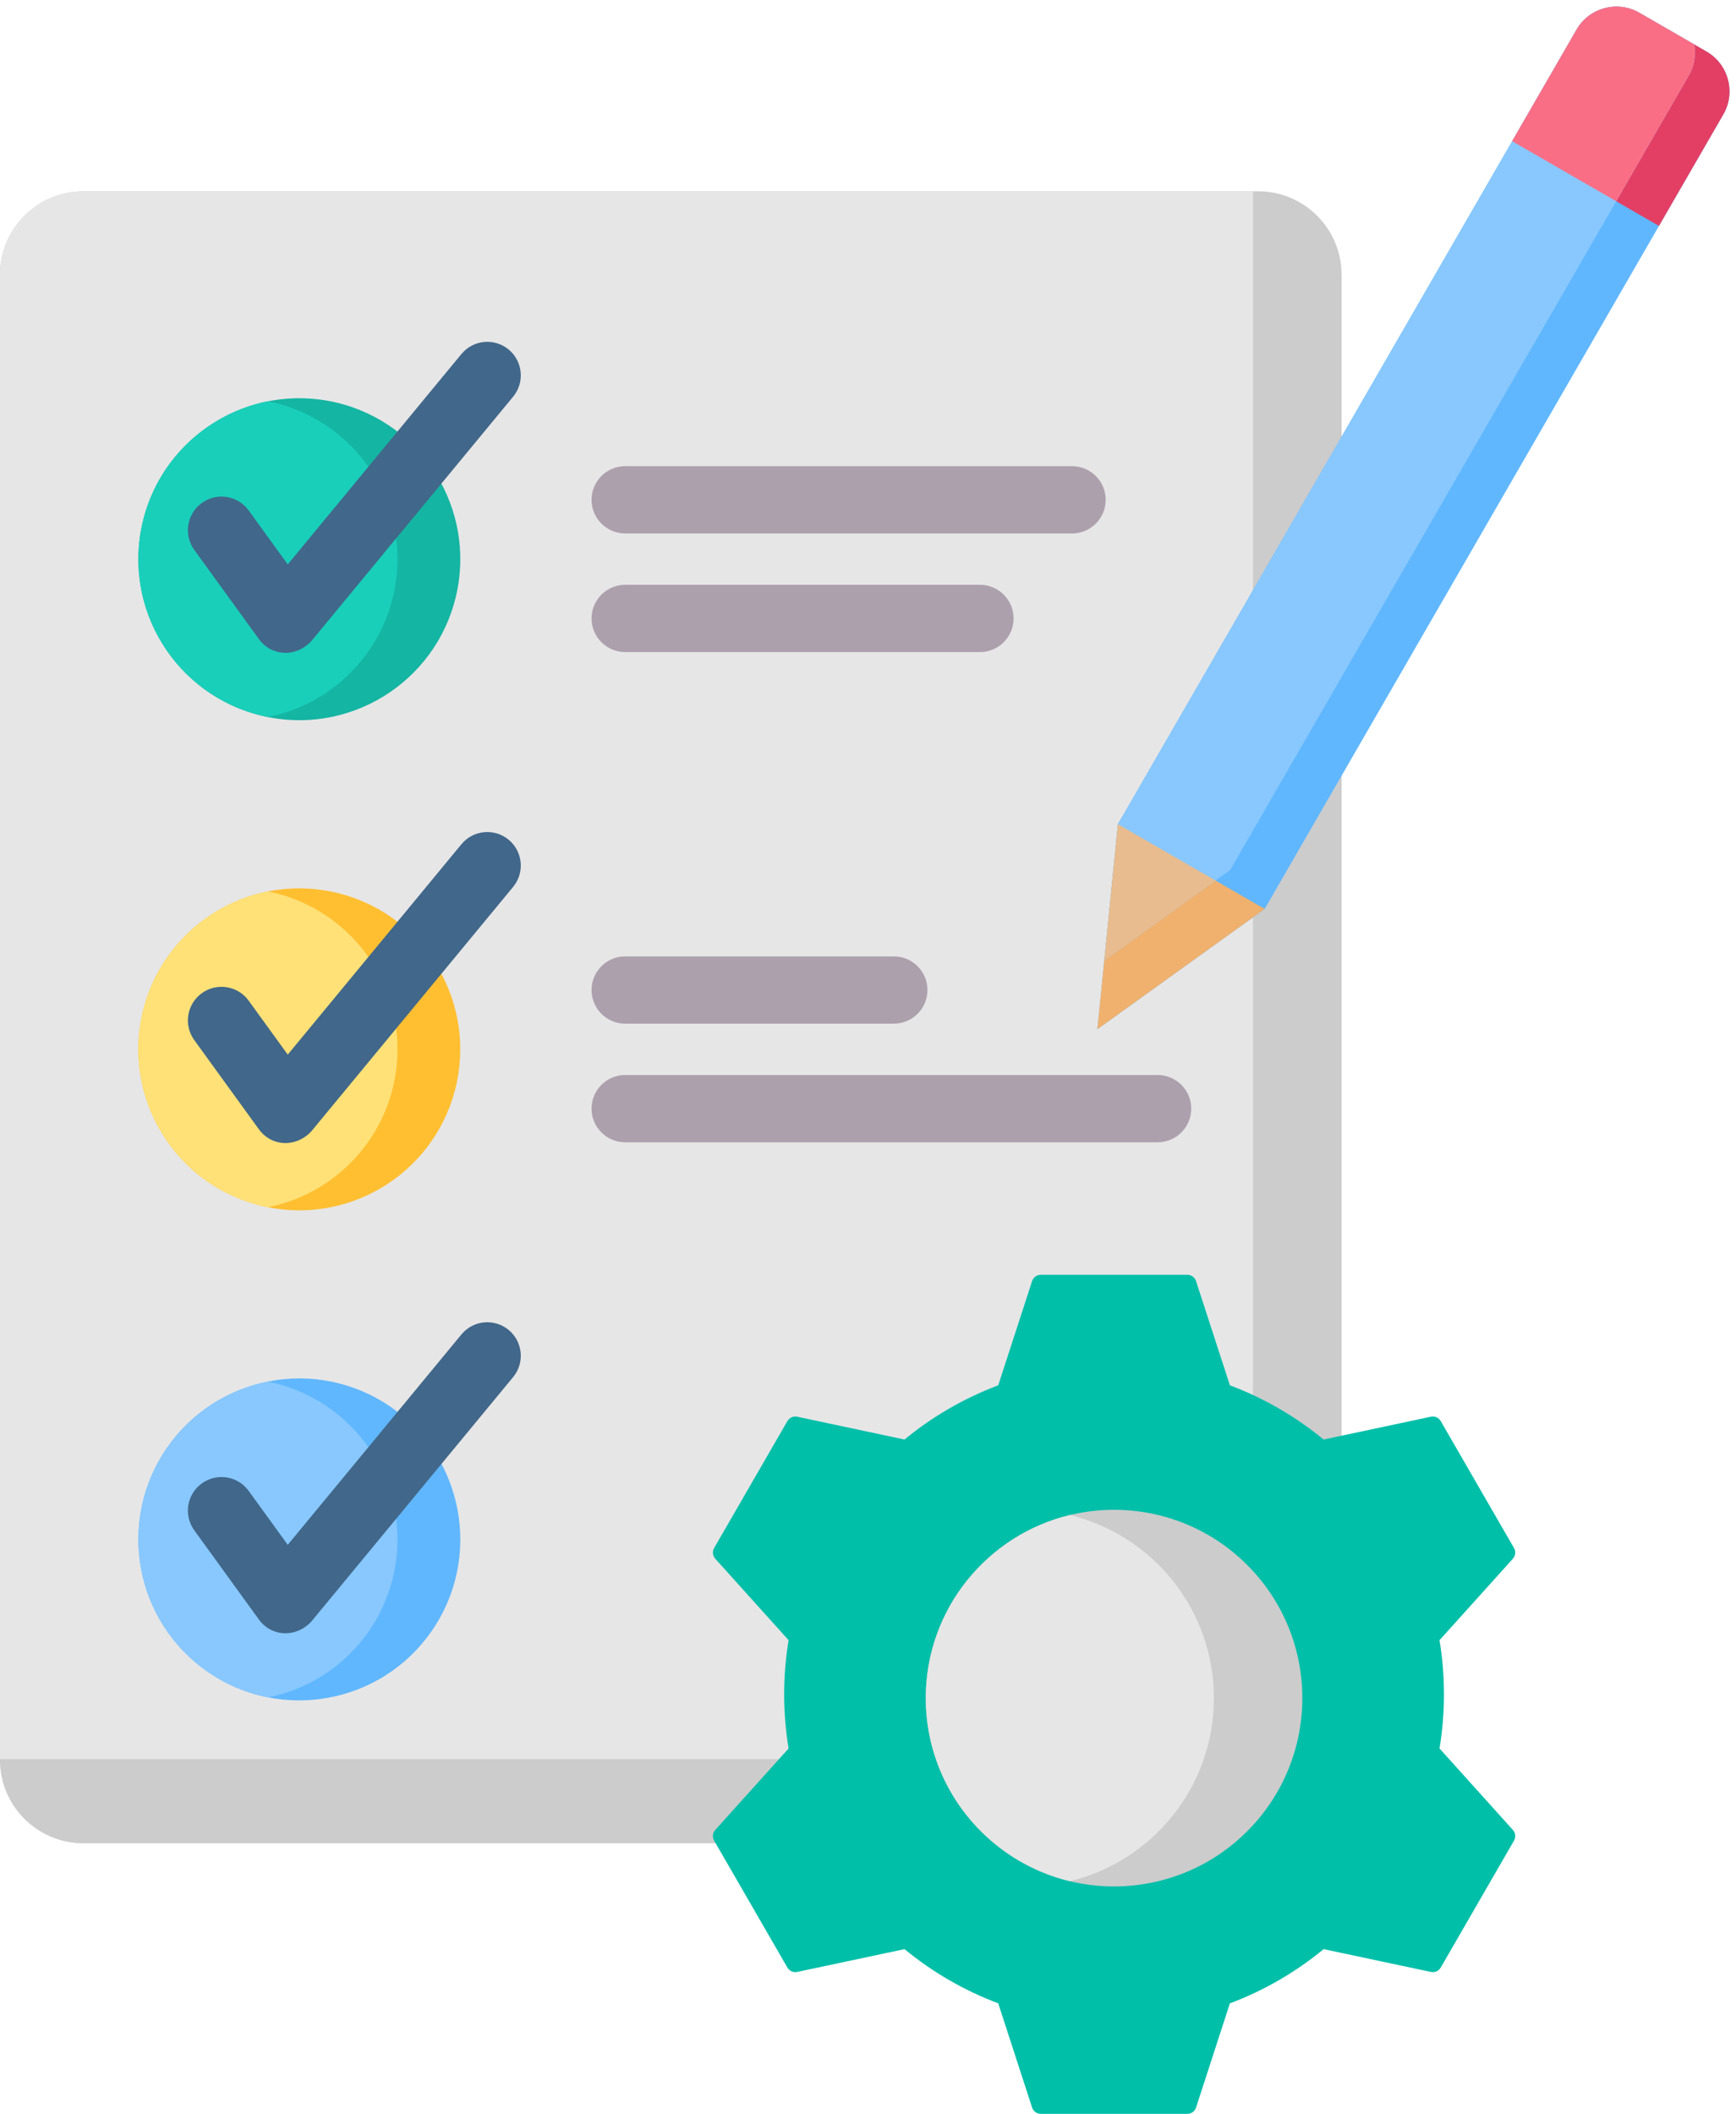
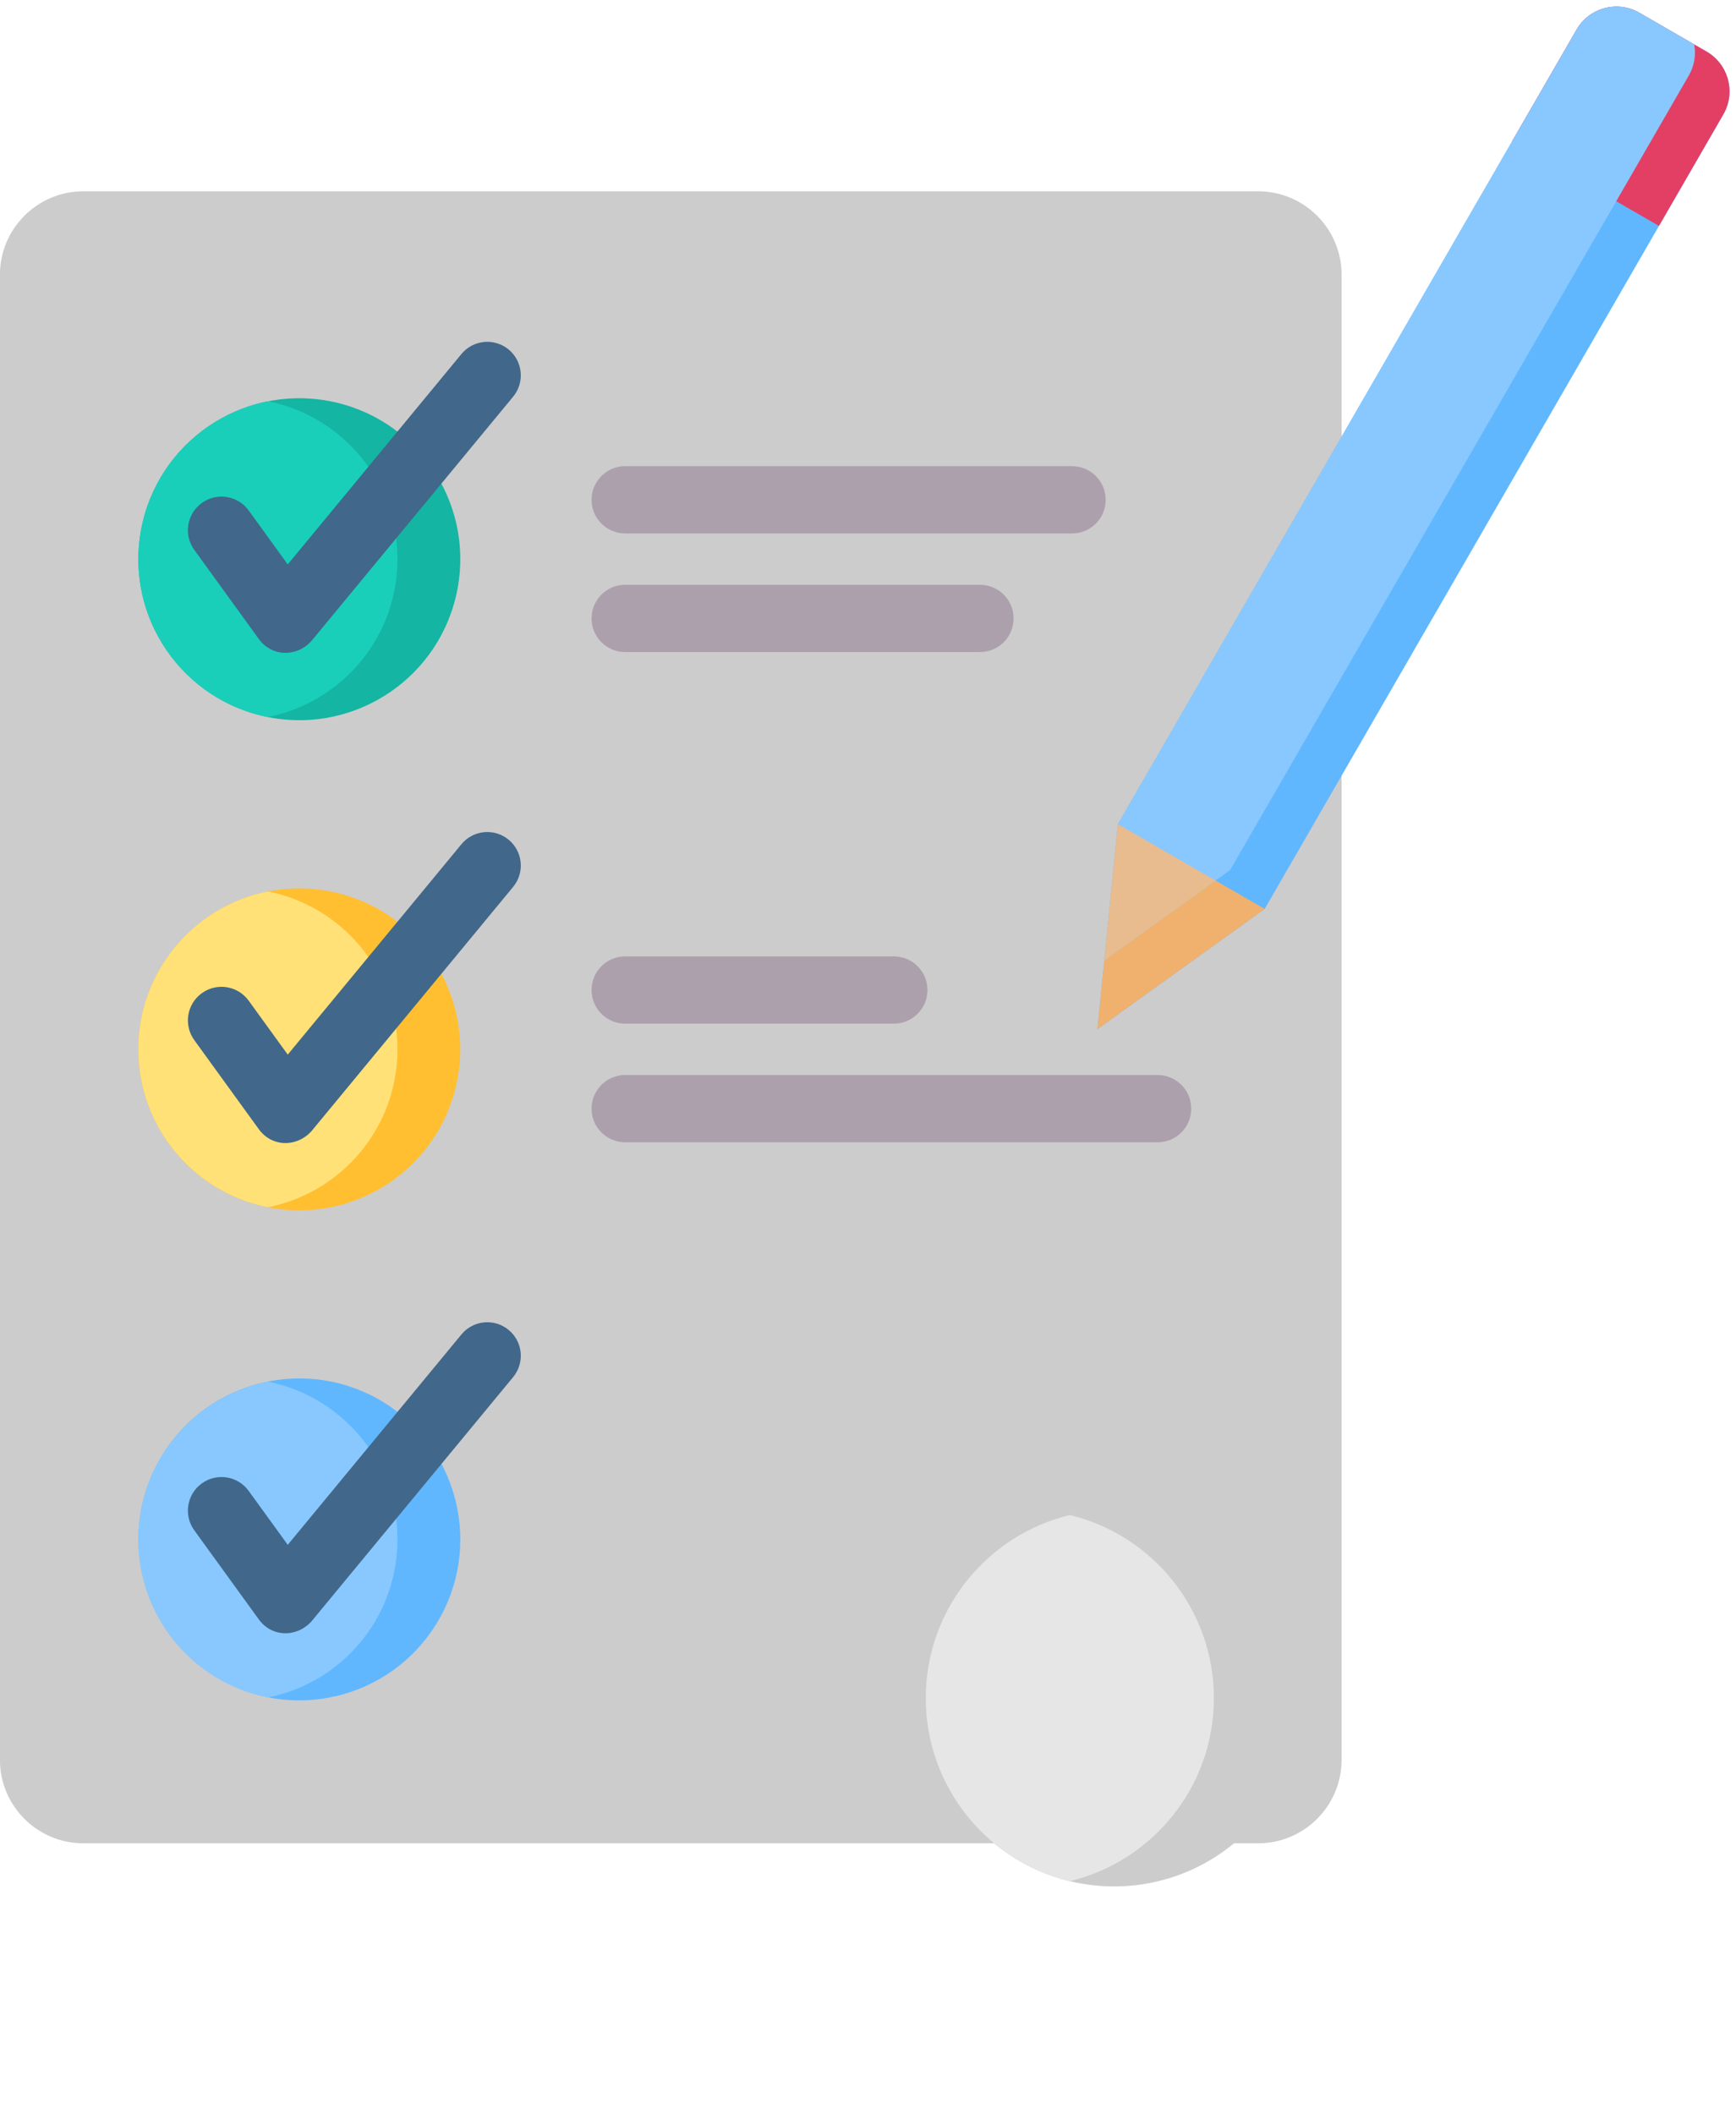
<svg xmlns="http://www.w3.org/2000/svg" height="419.7" preserveAspectRatio="xMidYMid meet" version="1.0" viewBox="78.3 39.5 344.7 419.7" width="344.7" zoomAndPan="magnify">
  <g clip-rule="evenodd" fill-rule="evenodd">
    <g>
      <path d="M211.485,77.482h116.652c9.114,0,16.546,7.432,16.546,16.546v294.887c0,9.114-7.432,16.546-16.546,16.546 c-77.768,0-155.536,0-233.303,0c-9.114,0-16.546-7.432-16.546-16.546V94.028c0-9.114,7.433-16.546,16.546-16.546H211.485z" fill="#ccc" />
    </g>
    <g>
-       <path d="M211.485,77.482h115.61v294.736c0,9.114-7.432,16.546-16.546,16.546H78.287V94.028 c0-9.114,7.433-16.546,16.546-16.546H211.485z" fill="#e6e6e6" />
-     </g>
+       </g>
    <g>
      <circle cx="137.73" cy="150.506" fill="#14b5a2" r="31.957" transform="rotate(-76.714 137.745 150.513)" />
    </g>
    <g>
      <path d="M131.497,181.854c-14.665-2.9-25.724-15.831-25.724-31.348c0-15.516,11.058-28.448,25.724-31.348 c14.665,2.9,25.724,15.831,25.724,31.348C157.22,166.023,146.162,178.954,131.497,181.854z" fill="#19cfba" />
    </g>
    <g>
      <circle cx="137.73" cy="247.831" fill="#ffbf31" r="31.957" transform="rotate(-78.018 137.731 247.835)" />
    </g>
    <g>
      <path d="M131.497,279.179c-14.665-2.9-25.724-15.831-25.724-31.348c0-15.516,11.058-28.448,25.724-31.348 c14.665,2.9,25.724,15.831,25.724,31.348C157.22,263.348,146.162,276.279,131.497,279.179z" fill="#ffe177" />
    </g>
    <g>
      <circle cx="137.73" cy="345.156" fill="#60b7fe" r="31.957" transform="rotate(-58.286 137.712 345.135)" />
    </g>
    <g>
      <path d="M131.497,376.504c-14.665-2.9-25.724-15.831-25.724-31.348c0-15.516,11.058-28.448,25.724-31.348 c14.665,2.9,25.724,15.831,25.724,31.348C157.22,360.673,146.162,373.604,131.497,376.504z" fill="#88c8fe" />
    </g>
    <g>
      <path d="M116.879,343.327c-2.161-2.983-1.495-7.153,1.487-9.314c2.982-2.161,7.153-1.495,9.314,1.487l7.755,10.704 l34.48-41.762c2.334-2.839,6.528-3.247,9.366-0.913c2.839,2.334,3.247,6.528,0.913,9.366l-39.682,48.063 c-2.749,3.579-8.05,3.879-10.832,0.04L116.879,343.327L116.879,343.327z M116.879,148.677c-2.161-2.983-1.495-7.153,1.487-9.314 c2.982-2.161,7.153-1.495,9.314,1.487l7.755,10.704l34.48-41.762c2.334-2.839,6.528-3.247,9.366-0.913 c2.839,2.334,3.247,6.528,0.913,9.366l-39.682,48.063c-2.749,3.579-8.05,3.879-10.832,0.04L116.879,148.677L116.879,148.677z M116.879,246.002c-2.161-2.982-1.495-7.153,1.487-9.314c2.982-2.161,7.153-1.495,9.314,1.487l7.755,10.704l34.48-41.762 c2.334-2.839,6.528-3.247,9.366-0.913c2.839,2.334,3.247,6.528,0.913,9.366l-39.682,48.063c-2.749,3.579-8.05,3.879-10.832,0.04 L116.879,246.002z" fill="#41678a" />
    </g>
    <g>
      <path d="M202.435,145.41c-3.689,0-6.679-2.991-6.679-6.679s2.991-6.679,6.679-6.679h88.732 c3.689,0,6.679,2.991,6.679,6.679s-2.991,6.679-6.679,6.679H202.435L202.435,145.41z M202.435,266.286 c-3.689,0-6.679-2.991-6.679-6.679c0-3.689,2.991-6.679,6.679-6.679h105.719c3.689,0,6.679,2.991,6.679,6.679 c0,3.689-2.991,6.679-6.679,6.679H202.435L202.435,266.286z M202.435,242.735c-3.689,0-6.679-2.991-6.679-6.679 c0-3.689,2.991-6.679,6.679-6.679h53.342c3.689,0,6.679,2.991,6.679,6.679c0,3.689-2.991,6.679-6.679,6.679H202.435 L202.435,242.735z M202.435,168.96c-3.689,0-6.679-2.991-6.679-6.679c0-3.688,2.991-6.679,6.679-6.679h70.443 c3.689,0,6.679,2.991,6.679,6.679c0,3.689-2.991,6.679-6.679,6.679H202.435z" fill="#ada0ad" />
    </g>
    <g>
-       <path d="M322.51,314.539c6.813,2.556,13.087,6.216,18.605,10.759l21.285-4.524c0.795-0.169,1.575,0.178,1.981,0.882 l14.529,25.164c0.406,0.704,0.317,1.553-0.227,2.157l-14.551,16.16c1.176,7.12,1.174,14.375-0.002,21.495l14.553,16.163 c0.544,0.604,0.633,1.453,0.227,2.157l-14.529,25.165c-0.406,0.704-1.186,1.051-1.981,0.882l-21.279-4.523 c-5.52,4.546-11.797,8.205-18.613,10.762l-6.716,20.67c-0.251,0.773-0.942,1.275-1.755,1.275H284.98 c-0.813,0-1.504-0.502-1.755-1.275l-6.718-20.674c-6.813-2.556-13.087-6.216-18.605-10.759l-21.285,4.524 c-0.795,0.169-1.575-0.178-1.982-0.882l-14.529-25.165c-0.406-0.704-0.317-1.553,0.227-2.157l14.551-16.16 c-1.174-7.111-1.174-14.386,0-21.497l-14.551-16.16c-0.544-0.604-0.633-1.453-0.227-2.157l14.529-25.164 c0.406-0.704,1.186-1.051,1.982-0.882l21.285,4.524c5.518-4.543,11.791-8.203,18.605-10.759l6.718-20.674 c0.251-0.773,0.942-1.275,1.755-1.275c9.686,0,19.372,0,29.057,0c0.813,0,1.503,0.502,1.755,1.275L322.51,314.539z" fill="#00bfa9" />
-     </g>
+       </g>
    <g>
      <circle cx="299.509" cy="376.64" fill="#ccc" r="37.385" transform="rotate(-45.001 299.506 376.645)" />
    </g>
    <g>
      <path d="M290.725,412.984c-16.409-3.951-28.601-18.723-28.601-36.344c0-17.622,12.192-32.393,28.601-36.344 c16.409,3.951,28.602,18.723,28.602,36.344C319.327,394.261,307.134,409.033,290.725,412.984z" fill="#e6e6e6" />
    </g>
    <g>
      <path d="M403.805,42.031l13.358,7.712c4.342,2.507,5.843,8.109,3.336,12.451l-91.085,157.763l-33.213,23.872 l4.068-40.699l91.085-157.764C393.86,41.026,399.463,39.524,403.805,42.031z" fill="#60b7fe" />
    </g>
    <g>
      <path d="M403.805,42.031l13.358,7.712c4.342,2.507,5.843,8.109,3.336,12.451l-12.796,22.163L378.558,67.53 l12.796-22.162C393.86,41.026,399.463,39.524,403.805,42.031z" fill="#e33f65" />
    </g>
    <g>
      <path d="M329.414 219.957L296.201 243.83 300.269 203.131z" fill="#f0b16e" />
    </g>
    <g>
      <path d="M403.805,42.031l10.903,6.295c0.366,2.044,0.044,4.221-1.07,6.15L322.554,212.24l-24.99,17.962l2.706-27.071 l91.085-157.764C393.861,41.025,399.463,39.524,403.805,42.031z" fill="#88c8fe" />
    </g>
    <g>
-       <path d="M403.805,42.031l10.903,6.295c0.366,2.044,0.044,4.221-1.07,6.15l-14.422,24.98L378.558,67.53l12.796-22.162 C393.861,41.025,399.463,39.524,403.805,42.031z" fill="#fa6e85" />
-     </g>
+       </g>
    <g>
      <path d="M297.563 230.202L300.269 203.131 319.655 214.323z" fill="#e8bc8e" />
    </g>
  </g>
</svg>